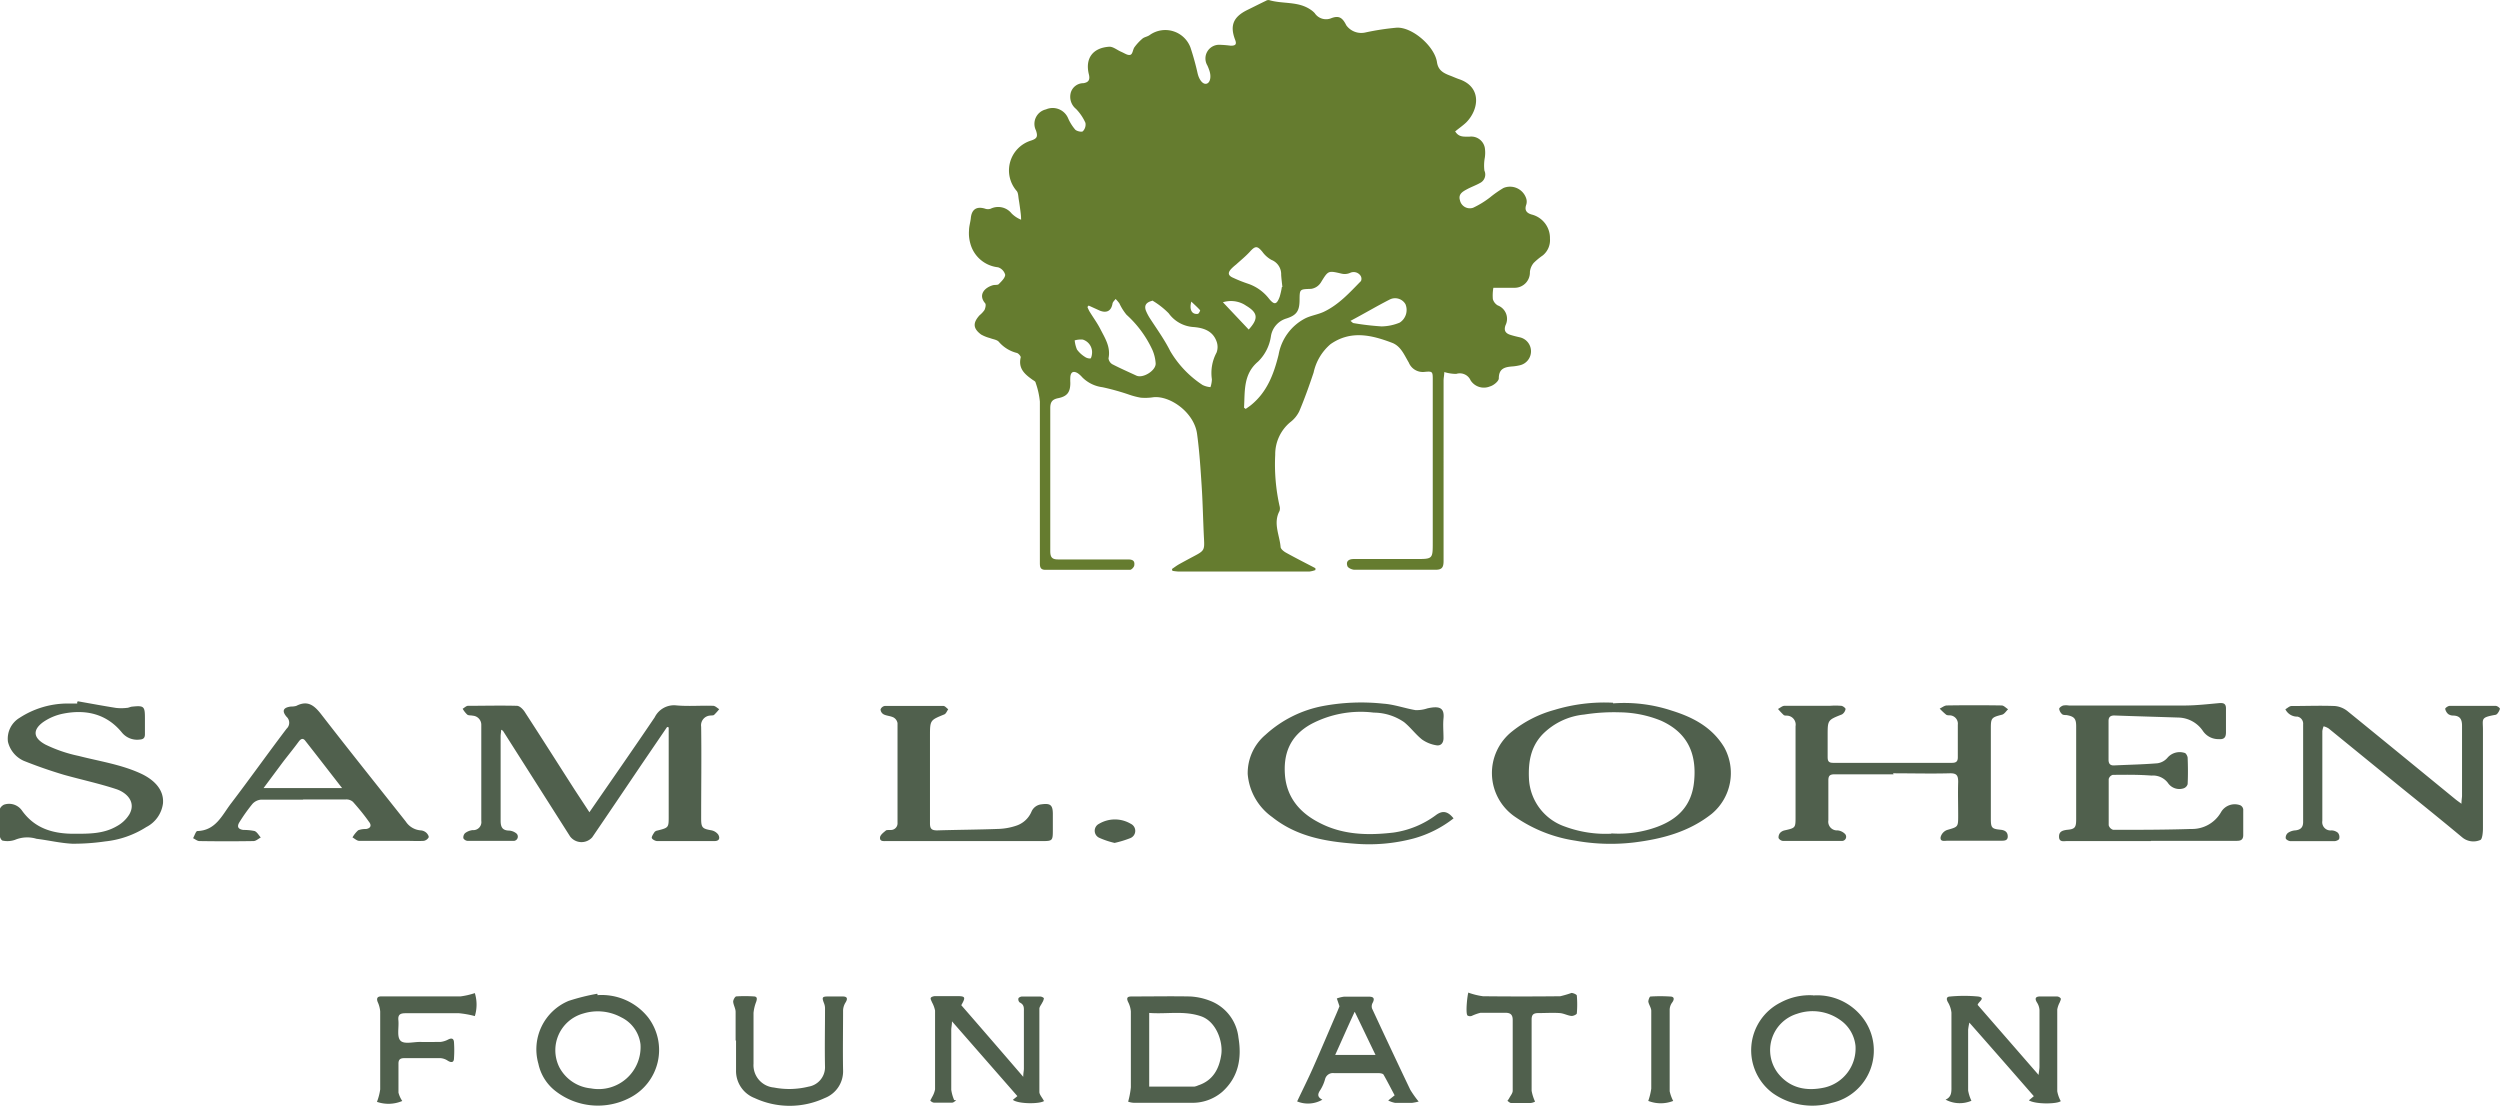
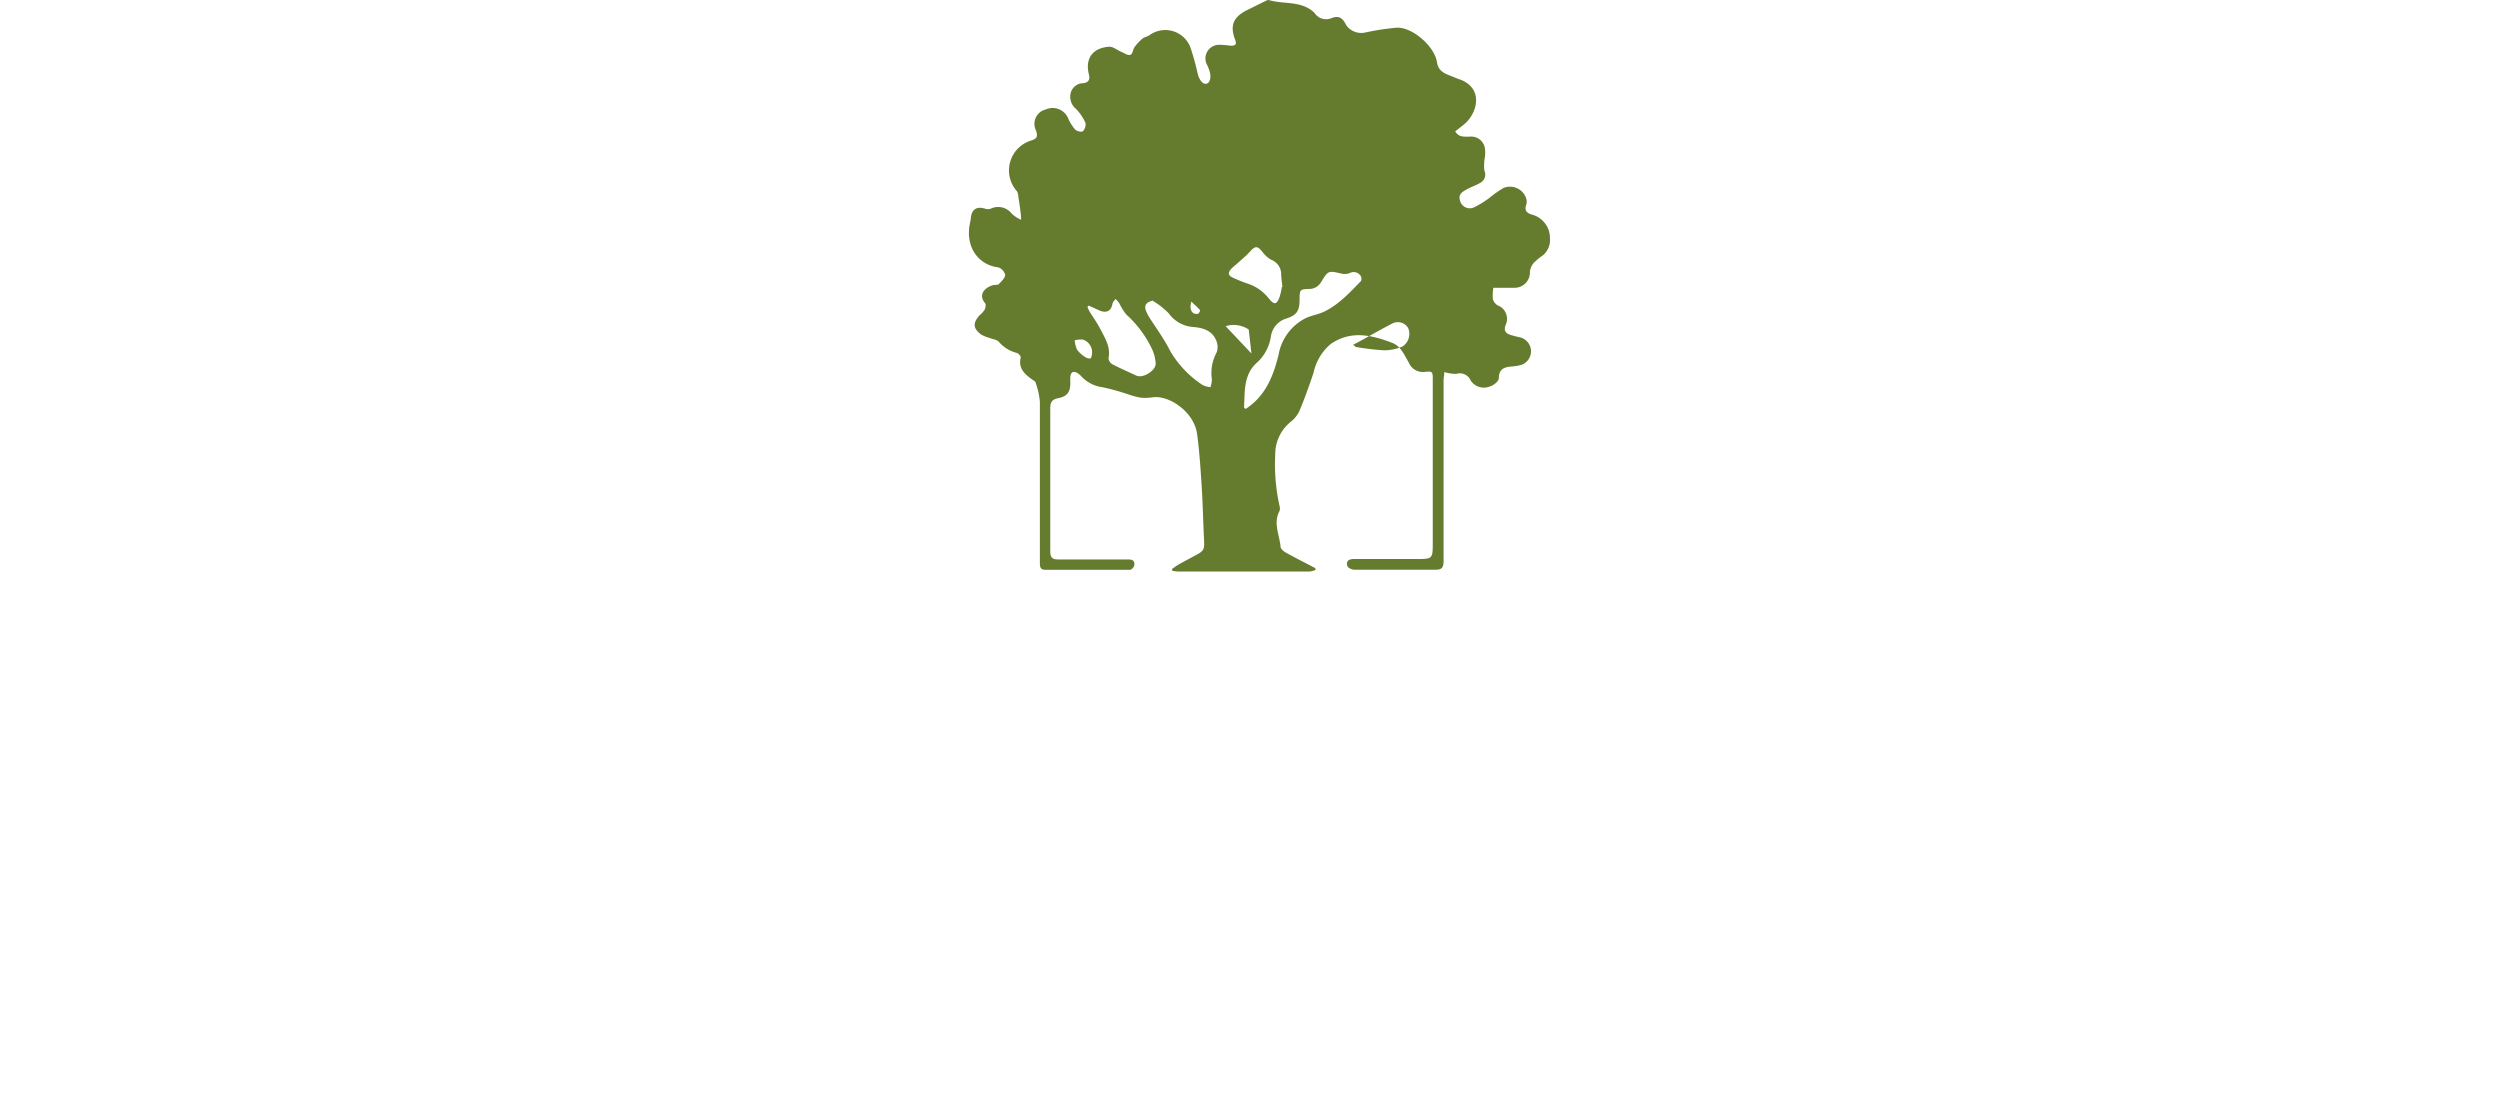
<svg xmlns="http://www.w3.org/2000/svg" viewBox="0 0 348.96 154.35">
-   <path d="M82.27 113.38c3.14-4.55 6.16-8.88 9.12-13.26a3 3 0 013-1.66c1.7.16 3.44 0 5.15.06.29 0 .57.3.85.47a7.88 7.88 0 01-.72.8c-.12.1-.35.06-.53.09a1.36 1.36 0 00-1.27 1.56c.06 4.27 0 8.54 0 12.81 0 1.29.17 1.43 1.44 1.65a1.58 1.58 0 01.94.59c.27.46.19.91-.52.91h-8c-.27 0-.71-.25-.75-.44s.22-.57.39-.83a.69.69 0 01.4-.2c1.57-.4 1.57-.4 1.57-2v-12.4l-.22-.06-3.57 5.24c-2.29 3.39-4.58 6.79-6.89 10.17a2 2 0 01-3.08-.12L70.2 102s-.1-.06-.25-.14c0 .33-.07.62-.07.9v11.8c0 .93.27 1.37 1.24 1.38a1.81 1.81 0 011 .43.6.6 0 01-.34 1h-6.54a.76.76 0 01-.56-.36.85.85 0 01.23-.71 2.14 2.14 0 011.06-.43 1.12 1.12 0 001.21-1.29v-13.37A1.27 1.27 0 0066 99.9c-.27-.07-.61 0-.8-.17a3.56 3.56 0 01-.62-.8c.25-.14.49-.4.74-.41 2.27 0 4.55-.06 6.82 0 .42 0 .93.53 1.2 1 2.31 3.55 4.58 7.14 6.87 10.71.65 1 1.32 2 2.07 3.16M264.31 108.08h-8.2c-.69 0-.91.19-.9.88v5.53a1.22 1.22 0 001.3 1.42 1.69 1.69 0 011 .47.58.58 0 01-.45 1h-8.2a.81.81 0 01-.6-.4 1 1 0 01.21-.72 1.2 1.2 0 01.62-.35c1.54-.35 1.54-.34 1.54-1.91v-12.63a1.26 1.26 0 00-1.21-1.48c-.15 0-.35 0-.45-.09a10.57 10.57 0 01-.79-.84c.3-.15.59-.43.89-.44h6.35a10.24 10.24 0 011.57 0c.24 0 .64.34.62.45a1.1 1.1 0 01-.5.75c-2 .79-2 .78-2 2.94v3c0 .57.13.82.77.82h16.59c.59 0 .82-.21.81-.8v-4.52a1.17 1.17 0 00-1.12-1.31c-.18 0-.4 0-.53-.11a9.83 9.83 0 01-.88-.83c.33-.15.65-.43 1-.44q3.82-.06 7.65 0c.3 0 .6.35.9.53-.28.26-.52.68-.85.76-1.45.37-1.56.45-1.56 1.88v12.62c0 1.29.12 1.44 1.36 1.56.59.06 1 .3 1 .94s-.58.59-1 .59h-7.37c-.41 0-1.1.2-1-.5a1.45 1.45 0 01.91-1c1.52-.44 1.54-.39 1.54-2s-.05-3.14 0-4.7c0-.91-.2-1.23-1.17-1.21-2.64.07-5.28 0-7.92 0M343.58 112.23c0-.57.08-.86.08-1.16v-9.76c0-.92-.29-1.4-1.23-1.43a1.18 1.18 0 01-.7-.21 1.3 1.3 0 01-.42-.73c0-.12.39-.4.61-.41h6.45c.2 0 .58.28.58.41a1.79 1.79 0 01-.41.73.58.58 0 01-.34.13c-2 .37-1.61.55-1.62 2.1v13.73c0 .56-.09 1.53-.37 1.62a2.43 2.43 0 01-2.49-.34c-2.84-2.37-5.72-4.69-8.58-7q-5.06-4.12-10.1-8.23a2.43 2.43 0 00-.7-.3 2.66 2.66 0 00-.18.67v12.53a1.15 1.15 0 001.27 1.33 1.44 1.44 0 01.9.33.92.92 0 01.19.81c0 .17-.41.35-.63.36h-6.18c-.23 0-.62-.21-.66-.4a.87.87 0 01.31-.75 2 2 0 011-.35c.73-.07 1.12-.39 1.12-1.16v-13.64a1 1 0 00-.79-1.08A1.83 1.83 0 01319 99c.28-.15.56-.44.85-.45 2 0 4.06-.08 6.08 0a3.31 3.31 0 011.79.75c5 4.06 10 8.16 15 12.25.23.19.48.36.93.69M224.93 116.33a15.54 15.54 0 006.4-.92c2.94-1.1 4.79-3 5.13-6.25.42-4-.93-6.91-4.62-8.57a15.73 15.73 0 00-5.71-1.16 26.51 26.51 0 00-5 .31 9.44 9.44 0 00-5.82 2.77c-1.67 1.76-2 3.9-1.89 6.21a7.44 7.44 0 005 6.65 16.34 16.34 0 006.5 1m.24-18.19a21.08 21.08 0 018.15 1c3 .93 5.66 2.32 7.35 5.11a7.41 7.41 0 01-1.72 9.3c-3.18 2.52-6.89 3.51-10.83 4a27.73 27.73 0 01-8.24-.25 19.94 19.94 0 01-8.28-3.25 7.4 7.4 0 01-.52-12 16.3 16.3 0 015.91-3 24 24 0 018.18-1M300.24 117.4h-11.7c-.46 0-1.1.19-1.13-.57s.47-.91 1.1-1c1.1-.09 1.29-.31 1.29-1.45v-13c0-1.08-.27-1.38-1.36-1.57-.21 0-.49 0-.62-.14a1.2 1.2 0 01-.39-.72c0-.17.33-.4.55-.47a2.49 2.49 0 01.82 0h16c1.68 0 3.36-.19 5-.34.68-.05.94.16.91.86v3.23c0 .72-.28 1-1 .94a2.6 2.6 0 01-2.2-1.11 4.24 4.24 0 00-3.39-1.9c-3-.1-6-.18-9-.29-.56 0-.8.24-.8.76v5.43c0 .51.21.81.78.78 2-.1 4-.13 6.05-.3a2.26 2.26 0 001.43-.81 2.23 2.23 0 012.34-.64c.18 0 .43.44.44.68.05 1.23.06 2.46 0 3.68a.88.88 0 01-.6.6 1.92 1.92 0 01-2.17-.79 2.6 2.6 0 00-2.27-1c-1.8-.14-3.61-.12-5.42-.1a.82.82 0 00-.56.59v6.44a.92.92 0 00.63.64c3.62 0 7.24 0 10.86-.12a4.65 4.65 0 004.17-2.31 2.21 2.21 0 012.7-1 .75.75 0 01.42.57v3.59c0 .84-.57.81-1.14.81h-11.74zM47.75 110c-1.81-2.32-3.48-4.49-5.17-6.64-.31-.38-.61-.21-.88.15-.73 1-1.5 1.93-2.24 2.9L36.79 110zm-5.42 1.62h-5.9a1.83 1.83 0 00-1.2.6 24.07 24.07 0 00-1.8 2.53c-.4.64-.2 1 .56 1.1a7.09 7.09 0 011.55.15c.35.14.58.59.86.9-.34.18-.67.49-1 .5q-3.78.06-7.56 0c-.3 0-.59-.26-.89-.4.2-.34.39-1 .6-1 2.58-.08 3.45-2.22 4.69-3.84 2.63-3.45 5.15-7 7.76-10.44a1.13 1.13 0 000-1.67c-.7-.83-.46-1.3.63-1.43a2.4 2.4 0 00.73-.09c1.61-.83 2.53-.05 3.51 1.22 3.87 5 7.83 9.94 11.76 14.91a2.74 2.74 0 002.13 1.25 1.3 1.3 0 01.74.32c.18.16.4.51.33.66a1 1 0 01-.67.48c-.85.05-1.71 0-2.57 0h-6.45c-.32 0-.63-.31-.94-.48a4 4 0 01.8-1 2.85 2.85 0 011.08-.17c.73-.11.78-.57.43-1-.7-1-1.45-1.9-2.24-2.79a1.38 1.38 0 00-1-.34h-6M10.87 97.89c1.77.31 3.53.64 5.3.92a6.45 6.45 0 001.52 0c.24 0 .47-.14.71-.17 1.71-.18 1.83-.07 1.83 1.64v2.21c0 .51-.22.71-.71.74a2.75 2.75 0 01-2.52-1c-2.12-2.59-5-3.23-8.11-2.63A7.44 7.44 0 006 100.81c-1.36 1-1.49 2.13.34 3.12a19.79 19.79 0 004.66 1.59c2.92.75 5.93 1.19 8.69 2.47 1.79.84 3.22 2.22 3.06 4.15a4.32 4.32 0 01-2.34 3.31 13.19 13.19 0 01-5.74 2 30.67 30.67 0 01-4.58.32c-1.66-.08-3.31-.48-5-.69a4.44 4.44 0 00-3 .15 3.2 3.2 0 01-1.7.11c-.16 0-.4-.39-.4-.61 0-1.25-.06-2.51 0-3.77 0-.24.4-.61.66-.67a2.19 2.19 0 012.38.8c1.83 2.6 4.45 3.32 7.46 3.29 2 0 4 0 5.8-1.05a4.66 4.66 0 001.76-1.65c1-1.75-.4-3.06-1.82-3.53-2.4-.79-4.88-1.32-7.31-2a65.05 65.05 0 01-5.6-1.95 3.9 3.9 0 01-2.21-2.66 3.39 3.39 0 011.62-3.34 12.34 12.34 0 016.58-2h1.47a2.07 2.07 0 010-.22M202.91 114.22a15.88 15.88 0 01-5.56 2.81 24.16 24.16 0 01-8.19.74c-4.14-.3-8.17-1-11.58-3.72a8.17 8.17 0 01-3.42-6 7 7 0 012.5-5.5 16.41 16.41 0 018-4 29.11 29.11 0 018.43-.33c1.5.1 3 .65 4.48.9a4.64 4.64 0 001.66-.24c1.66-.37 2.41-.12 2.26 1.39-.09.91 0 1.84 0 2.76 0 .68-.37 1.11-1 1a4.75 4.75 0 01-2-.81c-.9-.72-1.6-1.69-2.5-2.42a7.54 7.54 0 00-4.23-1.33 14.8 14.8 0 00-8.71 1.58c-3 1.64-4 4.19-3.66 7.46.36 3 2.18 5 4.73 6.31 3.29 1.74 6.86 1.81 10.41 1.39a13 13 0 005.95-2.47c.91-.65 1.63-.49 2.41.49M134.77 117.4h-11c-.42 0-1 .1-.93-.53.05-.35.49-.67.81-.94.13-.11.41-.05.63-.08a.93.93 0 001-1v-13.91a1.13 1.13 0 00-.55-.79c-.42-.22-1-.23-1.39-.44a.84.84 0 01-.43-.68.77.77 0 01.58-.49h8.2c.22 0 .44.3.67.46-.18.25-.31.63-.55.72-1.95.8-2 .78-2 2.94v12.25c0 .75.2 1 1 1 2.88-.09 5.77-.1 8.65-.21a8.62 8.62 0 002.34-.43 3.5 3.5 0 002.19-2 1.69 1.69 0 011.4-1c1.22-.17 1.56.1 1.57 1.31v2.3c0 1.47-.06 1.52-1.48 1.52h-10.71M276.05 140.27l8.5 9.77c.07-.58.13-.86.13-1.14v-7.92a2.17 2.17 0 00-.36-1.06c-.33-.55-.19-.82.42-.83h2.39a.7.7 0 01.51.27c.07.13-.07.37-.13.55a3.34 3.34 0 00-.35 1v11.41a4.51 4.51 0 00.49 1.38c-.5.42-3.54.46-4.45-.11l.69-.58c-2.92-3.35-5.86-6.71-9-10.27a8.6 8.6 0 00-.17 1v8.47a5.54 5.54 0 00.46 1.44 4.16 4.16 0 01-3.61-.16c.84-.36.83-1.08.82-1.82v-10.32a3.57 3.57 0 00-.5-1.47c-.23-.43-.21-.76.3-.78a20.82 20.82 0 013.95 0c1.06.18.06.7-.08 1.12M160.41 151.67h6.32a2.25 2.25 0 00.52-.17c2.07-.68 2.93-2.31 3.22-4.29.26-1.72-.64-4.61-2.84-5.36-2.38-.81-4.78-.27-7.22-.46zm-2.94 2.11a12.19 12.19 0 00.38-2v-10.59a3.49 3.49 0 00-.39-1.34c-.34-.75.12-.76.64-.76 2.67 0 5.35-.05 8 0a8.86 8.86 0 012.77.59 6.21 6.21 0 014 5.17c.48 2.88 0 5.51-2.26 7.55a6.37 6.37 0 01-4.4 1.53h-8a2.78 2.78 0 01-.75-.16M145.77 153.66c-.56.46-3.64.46-4.39-.14.2-.17.4-.32.63-.52l-9.13-10.44c0 .53-.1.86-.1 1.18v8.38a5.7 5.7 0 00.4 1.42l.3.05c-.19.11-.37.31-.56.32h-2.58a.78.78 0 01-.49-.3s.16-.27.23-.43a3.39 3.39 0 00.44-1.12v-11a4.05 4.05 0 00-.42-1.14c-.08-.21-.25-.48-.18-.63s.39-.24.6-.25h3c1.24 0 1.31.13.66 1.27 2.82 3.24 5.65 6.51 8.65 10 0-.52.09-.84.09-1.15v-7.92c0-.52.07-1-.58-1.31a.58.58 0 01-.19-.54c0-.14.31-.28.48-.29h2.58c.18 0 .5.16.5.26a1.55 1.55 0 01-.24.61c-.13.28-.39.56-.39.84v11.6c0 .38.37.76.63 1.25M89.4 145.75a4.82 4.82 0 00-2.69-3.75 6.86 6.86 0 00-5.3-.53 5.32 5.32 0 00-3.32 7.53 5.57 5.57 0 004.38 2.92 5.86 5.86 0 006.93-6.19m-5.92-6.83a8.28 8.28 0 017 3.13 7.5 7.5 0 01-2.56 11.2 9.63 9.63 0 01-10.32-.89 6.52 6.52 0 01-2.45-3.86 7.32 7.32 0 014.22-8.77 28.81 28.81 0 014-1l.06.22M259 146a5 5 0 00-2.16-3.64 6.63 6.63 0 00-6-.85 5.3 5.3 0 00-2.67 8.29c1.68 2.12 4 2.55 6.51 2A5.6 5.6 0 00259 146m-5.9-7.05a8 8 0 017 3.24 7.49 7.49 0 01-4.45 11.76 9.58 9.58 0 01-8.21-1.37 7.46 7.46 0 011.11-12.65 8.6 8.6 0 014.53-1M189.08 141.25c-1 2.15-1.82 4.05-2.71 6H192c-1-2.06-1.89-3.94-2.89-6m8.94 12.5a6.53 6.53 0 01-.94.19h-2.39a3.58 3.58 0 01-.95-.33l.9-.72c-.48-.9-1-1.92-1.55-2.89-.1-.16-.49-.21-.75-.21h-6.17a1.13 1.13 0 00-1.24.84 5.68 5.68 0 01-.66 1.51c-.42.61-.42 1 .28 1.36a4 4 0 01-3.52.24c.76-1.61 1.53-3.14 2.22-4.7 1.1-2.48 2.16-5 3.23-7.47.18-.41.35-.84.46-1.11l-.37-1.09a4.52 4.52 0 011-.25h3.5c.63 0 .82.25.5.86a1 1 0 00-.08.8q2.64 5.69 5.33 11.33a14.58 14.58 0 001.19 1.67M102.68 145.24v-4c0-.48-.31-.95-.34-1.43 0-.25.26-.71.43-.73a19 19 0 012.39 0c.57 0 .53.34.39.76a5.76 5.76 0 00-.37 1.54v7.1a3.13 3.13 0 002.84 3.32 11.23 11.23 0 004.83-.12 2.75 2.75 0 002.31-2.68c-.06-2.73 0-5.47 0-8.2a1.89 1.89 0 00-.12-.71c-.35-.9-.3-1 .63-1h1.94c.65 0 .76.29.41.85a2.25 2.25 0 00-.34 1.06c0 2.79-.05 5.59 0 8.38a4 4 0 01-2.56 3.89 11.6 11.6 0 01-9.79 0 4.05 4.05 0 01-2.59-3.89v-4.14zM52.64 153.74a7.68 7.68 0 00.43-1.68v-10.87a3.93 3.93 0 00-.36-1.35c-.19-.53 0-.76.51-.76h11.06a10.44 10.44 0 002-.46 5.48 5.48 0 010 3.21 13.62 13.62 0 00-2.21-.4h-7.46c-.73 0-1.09.18-1 1 .09 1-.23 2.25.27 2.81s1.78.19 2.73.2 1.9 0 2.85 0a3 3 0 001.08-.33c.48-.25.8-.18.83.38a16.29 16.29 0 010 2.21c0 .62-.37.67-.88.35a2.11 2.11 0 00-1-.35h-5.06c-.62 0-.82.24-.81.81v4a3.77 3.77 0 00.53 1.17 4.91 4.91 0 01-3.54.12M205 138.57a9.94 9.94 0 002 .49q5.39.06 10.78 0a14.5 14.5 0 001.57-.46c.24 0 .74.21.75.37a14.67 14.67 0 010 2.48c0 .15-.51.39-.76.36-.55-.06-1.06-.36-1.61-.4-1-.07-2 0-3 0-.67 0-.94.21-.94.9v9.95a6.31 6.31 0 00.48 1.51 1.7 1.7 0 01-.59.19h-2.76c-.17 0-.34-.19-.51-.3a2.79 2.79 0 00.28-.42c.17-.32.46-.65.46-1v-9.87c0-.74-.32-1-1-1h-3.5a6.5 6.5 0 00-1.21.43.71.71 0 01-.6-.05c-.31-.33 0-3 .13-3.22M233.56 153.67a4.78 4.78 0 01-3.49 0 8.73 8.73 0 00.42-1.72V141.1c0-.43-.34-.85-.41-1.29 0-.23.17-.7.29-.71a21.18 21.18 0 012.76 0c.56 0 .62.36.29.82a1.75 1.75 0 00-.36 1v11.4a5.4 5.4 0 00.5 1.37M155.55 117.65a11.44 11.44 0 01-2.14-.72 1.08 1.08 0 010-1.94 4.34 4.34 0 014.43 0 1.09 1.09 0 01-.07 2 14.57 14.57 0 01-2.2.67" fill="#50604d" />
-   <path d="M166.29 42.1c-.32 1.15.1 1.82.9 1.71.14 0 .36-.46.33-.5-.35-.4-.75-.75-1.23-1.21m-13.88 7.39a1.85 1.85 0 00-1.27-2.09 3.21 3.21 0 00-1.13.11 4.37 4.37 0 00.32 1.28 3.94 3.94 0 001.07 1 1.28 1.28 0 00.79.25c.13 0 .2-.45.22-.5M174.3 46c1.39-1.53 1.29-2.35-.38-3.34a3.33 3.33 0 00-.64-.35 3.79 3.79 0 00-2.58-.12l3.6 3.81m14.2-1.21c.24.18.33.3.42.31a37.5 37.5 0 003.91.46 6.85 6.85 0 002.55-.53 2.1 2.1 0 00.8-2.57 1.67 1.67 0 00-2.18-.66c-1.83.93-3.62 2-5.52 3M179 40.06c-.07-.67-.14-1.19-.17-1.7a2.14 2.14 0 00-1.35-2.08 3.9 3.9 0 01-1.27-1.13c-.71-.86-1-.85-1.76 0-.59.64-1.27 1.19-1.92 1.78a6.57 6.57 0 00-.68.61c-.51.56-.42.94.29 1.24a18.75 18.75 0 002 .8 6.25 6.25 0 013 2.12c.74.9 1.07.83 1.48-.27a10.68 10.68 0 00.31-1.37m-27 2.61l-.14.18a4.78 4.78 0 00.28.61c.49.81 1.06 1.58 1.49 2.41.66 1.3 1.5 2.54 1.17 4.15a1.11 1.11 0 00.53.82c1.1.57 2.24 1.07 3.36 1.59.92.43 2.77-.72 2.69-1.73a5.58 5.58 0 00-.45-1.85 15.18 15.18 0 00-3.61-4.91 7.24 7.24 0 01-1-1.59 5.25 5.25 0 00-.53-.62c-.15.21-.39.41-.43.64-.17 1-.78 1.37-1.75 1l-1.54-.7m8.93-.71c-.92.21-1.23.63-1 1.35a6.62 6.62 0 00.54 1.06c1 1.55 2.06 3 2.89 4.66a14.38 14.38 0 004.5 4.71 3.13 3.13 0 001.1.3 3.66 3.66 0 00.2-1.1 6 6 0 01.65-3.72 2.23 2.23 0 000-1.57c-.53-1.46-1.81-1.89-3.21-2a4.62 4.62 0 01-3.47-1.92 11.17 11.17 0 00-2.2-1.73m12.72 14.91l.23.17c.26-.19.53-.36.77-.56 2.23-1.82 3.16-4.34 3.82-7a7.08 7.08 0 013.72-5.08c.81-.4 1.75-.53 2.58-.91 2.11-1 3.62-2.69 5.2-4.3a.78.78 0 00-.07-.76 1.16 1.16 0 00-1.47-.37 1.88 1.88 0 01-1.15.1c-1.92-.45-1.87-.45-2.92 1.25a1.93 1.93 0 01-1.35.87c-1.58.06-1.6 0-1.61 1.54s-.4 2.14-1.85 2.6a3.07 3.07 0 00-2.15 2.48 6.19 6.19 0 01-1.8 3.54c-2.07 1.74-1.82 4.11-1.95 6.39m29.44-38.59c.5.92 1.28.78 2 .8a1.93 1.93 0 012.17 1.57 4.67 4.67 0 010 1.34 6 6 0 00-.06 1.83 1.31 1.31 0 01-.61 1.72c-.58.33-1.22.55-1.81.87s-1.25.67-1 1.52a1.41 1.41 0 001.84 1.07 12.47 12.47 0 002.38-1.46 15.2 15.2 0 011.86-1.3A2.38 2.38 0 01213 27.6a1.45 1.45 0 01.05.94c-.28.77 0 1.18.73 1.4a3.38 3.38 0 012.57 3.38 2.74 2.74 0 01-1 2.33 9.33 9.33 0 00-1.27 1.05 2.32 2.32 0 00-.53 1.26 2.13 2.13 0 01-2.1 2.21h-3a6.24 6.24 0 00-.07 1.59 1.5 1.5 0 00.68.87 2 2 0 011.09 2.76c-.27.74 0 1.13.64 1.34.46.15.94.26 1.42.37a2 2 0 010 3.87 7 7 0 01-1 .17c-1.07.08-2 .22-2 1.67 0 .4-.74 1-1.24 1.13a2.2 2.2 0 01-2.7-.85 1.64 1.64 0 00-2-.9 5.63 5.63 0 01-1.67-.26c0 .4-.1.81-.1 1.21V78.3c0 .91-.23 1.24-1.17 1.23h-11.25c-.34 0-.9-.24-1-.5-.24-.69.18-1 .89-1h8.66c2.36 0 2.36 0 2.36-2.32V53.08c0-1.25 0-1.28-1.25-1.16a2.11 2.11 0 01-2.1-1.32c-.63-1.05-1.1-2.28-2.33-2.75-2.87-1.09-5.77-1.78-8.59.19a7.19 7.19 0 00-2.36 3.96c-.61 1.82-1.25 3.63-2 5.4a4.26 4.26 0 01-1.27 1.54 5.82 5.82 0 00-2.09 4.54 26.67 26.67 0 00.6 7.13 1.21 1.21 0 010 .72c-.91 1.69 0 3.33.15 5 0 .29.44.64.75.81 1.36.76 2.74 1.45 4.11 2.17v.26a3.65 3.65 0 01-.85.21H164.5a7.89 7.89 0 01-.85-.1 1.82 1.82 0 00-.07-.25c.33-.23.65-.47 1-.67.72-.4 1.45-.79 2.18-1.18 1.33-.7 1.38-.85 1.3-2.36-.13-2.48-.17-5-.33-7.44s-.31-4.83-.64-7.23c-.41-3-3.79-5.36-6.11-5.1a7.35 7.35 0 01-1.75.06 10.51 10.51 0 01-1.73-.46 33.32 33.32 0 00-3.61-1 4.84 4.84 0 01-2.82-1.38 3.59 3.59 0 00-.61-.56c-.61-.38-1-.2-1.06.51a7.73 7.73 0 000 .83c0 1.3-.44 1.88-1.7 2.13-.88.18-1.11.59-1.1 1.45v19.91c0 .9.3 1.16 1.16 1.15h9.68c.65 0 1 .17.88.87-.06.24-.39.58-.59.58h-11.8c-.76 0-.78-.46-.78-1V56.06a11 11 0 00-.6-2.66c0-.16-.29-.29-.45-.41-1.08-.77-2-1.56-1.62-3.13 0-.15-.31-.53-.53-.59a4.87 4.87 0 01-2.53-1.56c-.26-.3-.82-.35-1.24-.52a5.19 5.19 0 01-1.24-.5c-1.13-.85-1.17-1.62-.2-2.69a3.58 3.58 0 00.68-.73c.13-.28.24-.77.09-.94-1-1.17-.1-2.18 1.09-2.52.27-.07.64 0 .8-.14.38-.39.89-.86.91-1.31a1.5 1.5 0 00-1-1.05 4.5 4.5 0 01-3.87-3.33 5.22 5.22 0 01-.18-1.81c0-.57.19-1.14.25-1.71.11-1.24.81-1.7 2-1.33a1.16 1.16 0 00.78 0 2.39 2.39 0 012.91.66 4 4 0 001.33.88 7.89 7.89 0 00-.05-.84c-.08-.67-.17-1.34-.28-2-.07-.41-.06-.94-.31-1.2a4.36 4.36 0 012-7c.87-.28 1-.56.72-1.41a2.07 2.07 0 011.39-2.95 2.34 2.34 0 013.08 1.21 6.31 6.31 0 001 1.61c.22.23.92.38 1.07.23a1.34 1.34 0 00.36-1.17 6.65 6.65 0 00-1.32-1.95 2.18 2.18 0 01-.71-2.32 1.84 1.84 0 011.74-1.27c.75-.11.95-.49.77-1.23-.55-2.22.53-3.72 2.88-3.86.52 0 1.06.46 1.61.7s.9.52 1.27.44.36-.74.61-1.08a7.08 7.08 0 011.12-1.2c.27-.22.69-.26 1-.49a3.75 3.75 0 015.69 1.74 37.24 37.24 0 011 3.62c.22.92.75 1.58 1.26 1.43s.67-1 .37-1.86a6.87 6.87 0 00-.27-.68 1.91 1.91 0 011.63-2.89 15.3 15.3 0 011.64.13c.62 0 .86-.16.61-.81-.77-2-.27-3.21 1.7-4.18.86-.42 1.72-.86 2.58-1.27a.69.69 0 01.44-.11c1.89.57 4 .14 5.75 1.3a3.17 3.17 0 01.63.52 1.9 1.9 0 002.34.7c1.05-.39 1.54-.07 2.07 1a2.58 2.58 0 002.68 1 35.41 35.41 0 014.4-.67c2.21-.06 5.27 2.65 5.58 4.83.18 1.2 1 1.56 2 1.93.37.15.73.31 1.11.44 3.15 1.08 2.76 4.19 1 6-.46.45-1 .81-1.54 1.26" fill="#657c2f" />
+   <path d="M166.29 42.1c-.32 1.15.1 1.82.9 1.71.14 0 .36-.46.33-.5-.35-.4-.75-.75-1.23-1.21m-13.88 7.39a1.85 1.85 0 00-1.27-2.09 3.21 3.21 0 00-1.13.11 4.37 4.37 0 00.32 1.28 3.94 3.94 0 001.07 1 1.28 1.28 0 00.79.25c.13 0 .2-.45.22-.5M174.3 46a3.33 3.33 0 00-.64-.35 3.79 3.79 0 00-2.58-.12l3.6 3.81m14.2-1.21c.24.18.33.3.42.31a37.5 37.5 0 003.91.46 6.85 6.85 0 002.55-.53 2.1 2.1 0 00.8-2.57 1.67 1.67 0 00-2.18-.66c-1.83.93-3.62 2-5.52 3M179 40.06c-.07-.67-.14-1.19-.17-1.7a2.14 2.14 0 00-1.35-2.08 3.9 3.9 0 01-1.27-1.13c-.71-.86-1-.85-1.76 0-.59.64-1.27 1.19-1.92 1.78a6.57 6.57 0 00-.68.61c-.51.56-.42.94.29 1.24a18.75 18.75 0 002 .8 6.25 6.25 0 013 2.12c.74.9 1.07.83 1.48-.27a10.68 10.68 0 00.31-1.37m-27 2.61l-.14.18a4.78 4.78 0 00.28.61c.49.81 1.06 1.58 1.49 2.41.66 1.3 1.5 2.54 1.17 4.15a1.11 1.11 0 00.53.82c1.1.57 2.24 1.07 3.36 1.59.92.43 2.77-.72 2.69-1.73a5.58 5.58 0 00-.45-1.85 15.18 15.18 0 00-3.61-4.91 7.24 7.24 0 01-1-1.59 5.25 5.25 0 00-.53-.62c-.15.21-.39.41-.43.64-.17 1-.78 1.37-1.75 1l-1.54-.7m8.93-.71c-.92.21-1.23.63-1 1.35a6.62 6.62 0 00.54 1.06c1 1.55 2.06 3 2.89 4.66a14.38 14.38 0 004.5 4.71 3.13 3.13 0 001.1.3 3.66 3.66 0 00.2-1.1 6 6 0 01.65-3.72 2.23 2.23 0 000-1.57c-.53-1.46-1.81-1.89-3.21-2a4.62 4.62 0 01-3.47-1.92 11.17 11.17 0 00-2.2-1.73m12.72 14.91l.23.17c.26-.19.53-.36.77-.56 2.23-1.82 3.16-4.34 3.82-7a7.08 7.08 0 013.72-5.08c.81-.4 1.75-.53 2.58-.91 2.11-1 3.62-2.69 5.2-4.3a.78.78 0 00-.07-.76 1.16 1.16 0 00-1.47-.37 1.88 1.88 0 01-1.15.1c-1.92-.45-1.87-.45-2.92 1.25a1.93 1.93 0 01-1.35.87c-1.58.06-1.6 0-1.61 1.54s-.4 2.14-1.85 2.6a3.07 3.07 0 00-2.15 2.48 6.19 6.19 0 01-1.8 3.54c-2.07 1.74-1.82 4.11-1.95 6.39m29.44-38.59c.5.92 1.28.78 2 .8a1.93 1.93 0 012.17 1.57 4.67 4.67 0 010 1.34 6 6 0 00-.06 1.83 1.31 1.31 0 01-.61 1.72c-.58.33-1.22.55-1.81.87s-1.25.67-1 1.52a1.41 1.41 0 001.84 1.07 12.47 12.47 0 002.38-1.46 15.2 15.2 0 011.86-1.3A2.38 2.38 0 01213 27.6a1.45 1.45 0 01.05.94c-.28.77 0 1.18.73 1.4a3.38 3.38 0 012.57 3.38 2.74 2.74 0 01-1 2.33 9.33 9.33 0 00-1.27 1.05 2.32 2.32 0 00-.53 1.26 2.13 2.13 0 01-2.1 2.21h-3a6.24 6.24 0 00-.07 1.59 1.5 1.5 0 00.68.87 2 2 0 011.09 2.76c-.27.74 0 1.13.64 1.34.46.15.94.26 1.42.37a2 2 0 010 3.87 7 7 0 01-1 .17c-1.07.08-2 .22-2 1.67 0 .4-.74 1-1.24 1.13a2.2 2.2 0 01-2.7-.85 1.64 1.64 0 00-2-.9 5.63 5.63 0 01-1.67-.26c0 .4-.1.81-.1 1.21V78.3c0 .91-.23 1.24-1.17 1.23h-11.25c-.34 0-.9-.24-1-.5-.24-.69.18-1 .89-1h8.66c2.36 0 2.36 0 2.36-2.32V53.08c0-1.25 0-1.28-1.25-1.16a2.11 2.11 0 01-2.1-1.32c-.63-1.05-1.1-2.28-2.33-2.75-2.87-1.09-5.77-1.78-8.59.19a7.19 7.19 0 00-2.36 3.96c-.61 1.82-1.25 3.63-2 5.4a4.26 4.26 0 01-1.27 1.54 5.82 5.82 0 00-2.09 4.54 26.67 26.67 0 00.6 7.13 1.21 1.21 0 010 .72c-.91 1.69 0 3.33.15 5 0 .29.44.64.75.81 1.36.76 2.74 1.45 4.11 2.17v.26a3.65 3.65 0 01-.85.21H164.5a7.89 7.89 0 01-.85-.1 1.82 1.82 0 00-.07-.25c.33-.23.65-.47 1-.67.72-.4 1.45-.79 2.18-1.18 1.33-.7 1.38-.85 1.3-2.36-.13-2.48-.17-5-.33-7.44s-.31-4.83-.64-7.23c-.41-3-3.79-5.36-6.11-5.1a7.35 7.35 0 01-1.75.06 10.51 10.51 0 01-1.73-.46 33.32 33.32 0 00-3.61-1 4.84 4.84 0 01-2.82-1.38 3.59 3.59 0 00-.61-.56c-.61-.38-1-.2-1.06.51a7.73 7.73 0 000 .83c0 1.3-.44 1.88-1.7 2.13-.88.18-1.11.59-1.1 1.45v19.91c0 .9.3 1.16 1.16 1.15h9.68c.65 0 1 .17.88.87-.06.24-.39.58-.59.58h-11.8c-.76 0-.78-.46-.78-1V56.06a11 11 0 00-.6-2.66c0-.16-.29-.29-.45-.41-1.08-.77-2-1.56-1.62-3.13 0-.15-.31-.53-.53-.59a4.87 4.87 0 01-2.53-1.56c-.26-.3-.82-.35-1.24-.52a5.19 5.19 0 01-1.24-.5c-1.13-.85-1.17-1.62-.2-2.69a3.58 3.58 0 00.68-.73c.13-.28.24-.77.09-.94-1-1.17-.1-2.18 1.09-2.52.27-.07.64 0 .8-.14.38-.39.89-.86.91-1.31a1.5 1.5 0 00-1-1.05 4.5 4.5 0 01-3.87-3.33 5.22 5.22 0 01-.18-1.81c0-.57.19-1.14.25-1.71.11-1.24.81-1.7 2-1.33a1.16 1.16 0 00.78 0 2.39 2.39 0 012.91.66 4 4 0 001.33.88 7.89 7.89 0 00-.05-.84c-.08-.67-.17-1.34-.28-2-.07-.41-.06-.94-.31-1.2a4.36 4.36 0 012-7c.87-.28 1-.56.72-1.41a2.07 2.07 0 011.39-2.95 2.34 2.34 0 013.08 1.21 6.31 6.31 0 001 1.61c.22.23.92.38 1.07.23a1.34 1.34 0 00.36-1.17 6.65 6.65 0 00-1.32-1.95 2.18 2.18 0 01-.71-2.32 1.84 1.84 0 011.74-1.27c.75-.11.95-.49.77-1.23-.55-2.22.53-3.72 2.88-3.86.52 0 1.06.46 1.61.7s.9.52 1.27.44.36-.74.61-1.08a7.08 7.08 0 011.12-1.2c.27-.22.69-.26 1-.49a3.75 3.75 0 015.69 1.74 37.24 37.24 0 011 3.62c.22.92.75 1.58 1.26 1.43s.67-1 .37-1.86a6.87 6.87 0 00-.27-.68 1.91 1.91 0 011.63-2.89 15.3 15.3 0 011.64.13c.62 0 .86-.16.61-.81-.77-2-.27-3.21 1.7-4.18.86-.42 1.72-.86 2.58-1.27a.69.69 0 01.44-.11c1.89.57 4 .14 5.75 1.3a3.17 3.17 0 01.63.52 1.9 1.9 0 002.34.7c1.05-.39 1.54-.07 2.07 1a2.58 2.58 0 002.68 1 35.41 35.41 0 014.4-.67c2.21-.06 5.27 2.65 5.58 4.83.18 1.2 1 1.56 2 1.93.37.15.73.31 1.11.44 3.15 1.08 2.76 4.19 1 6-.46.45-1 .81-1.54 1.26" fill="#657c2f" />
</svg>